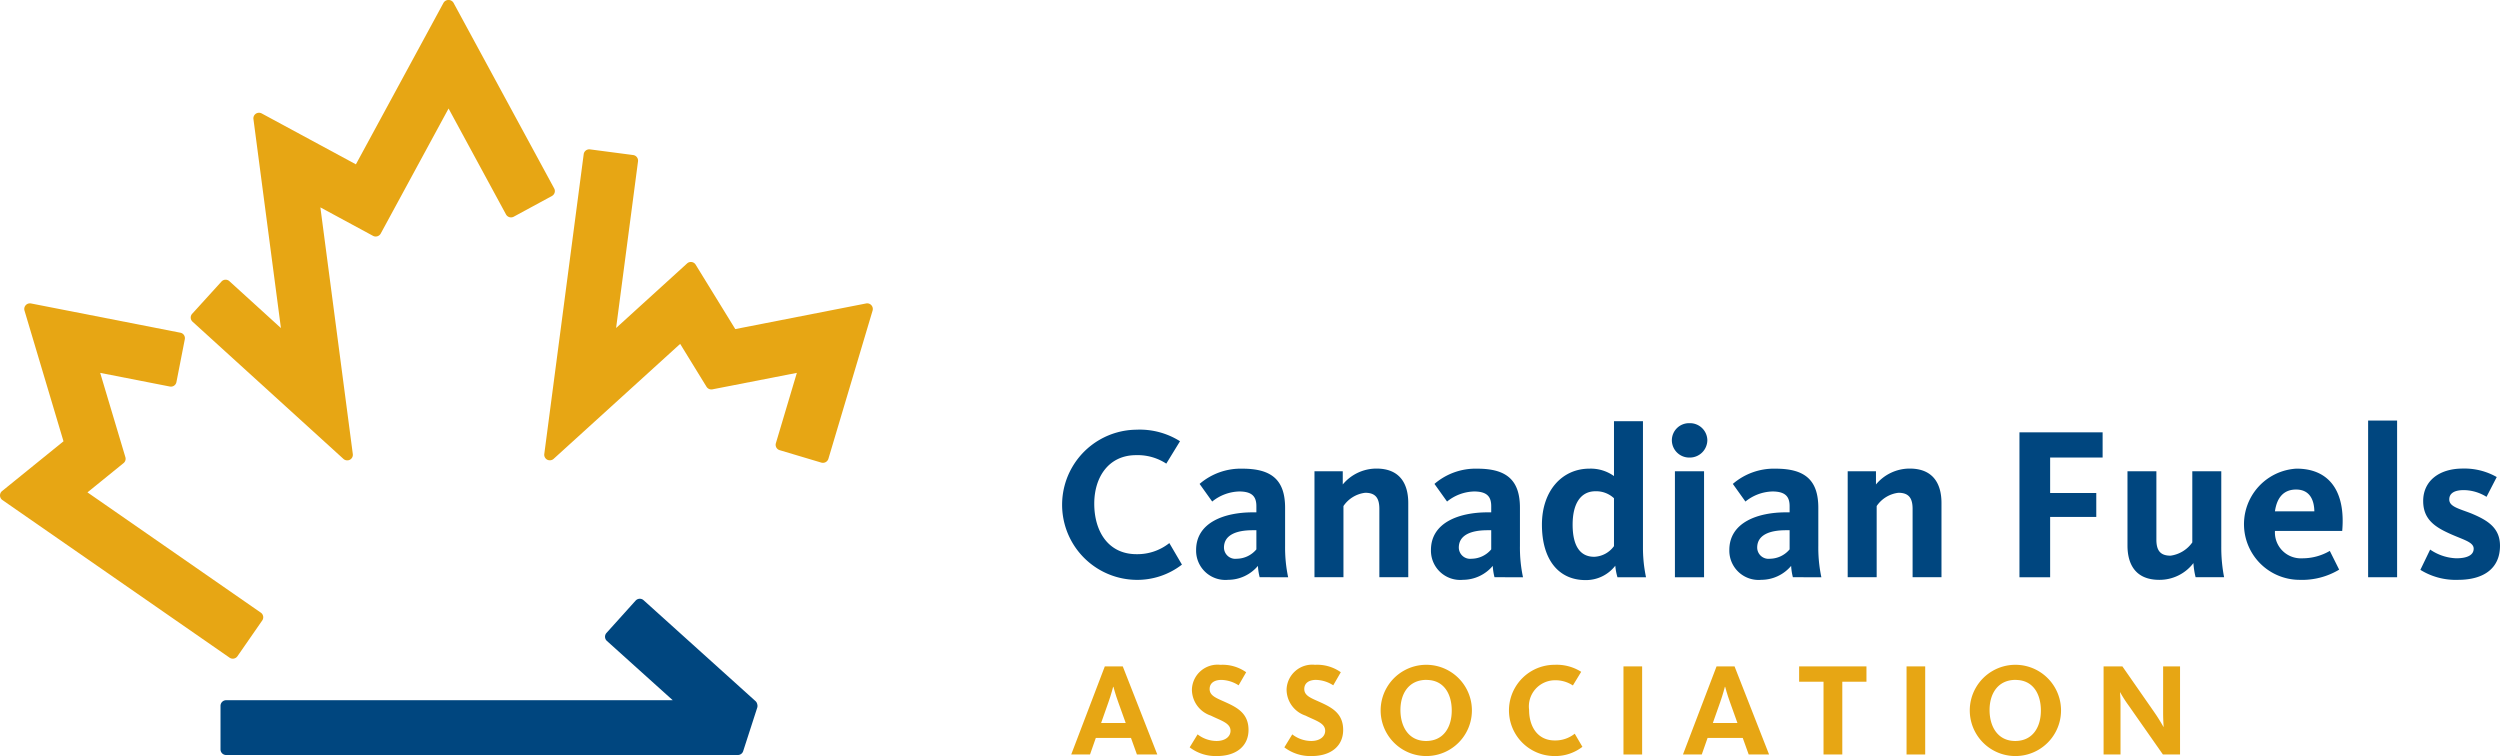
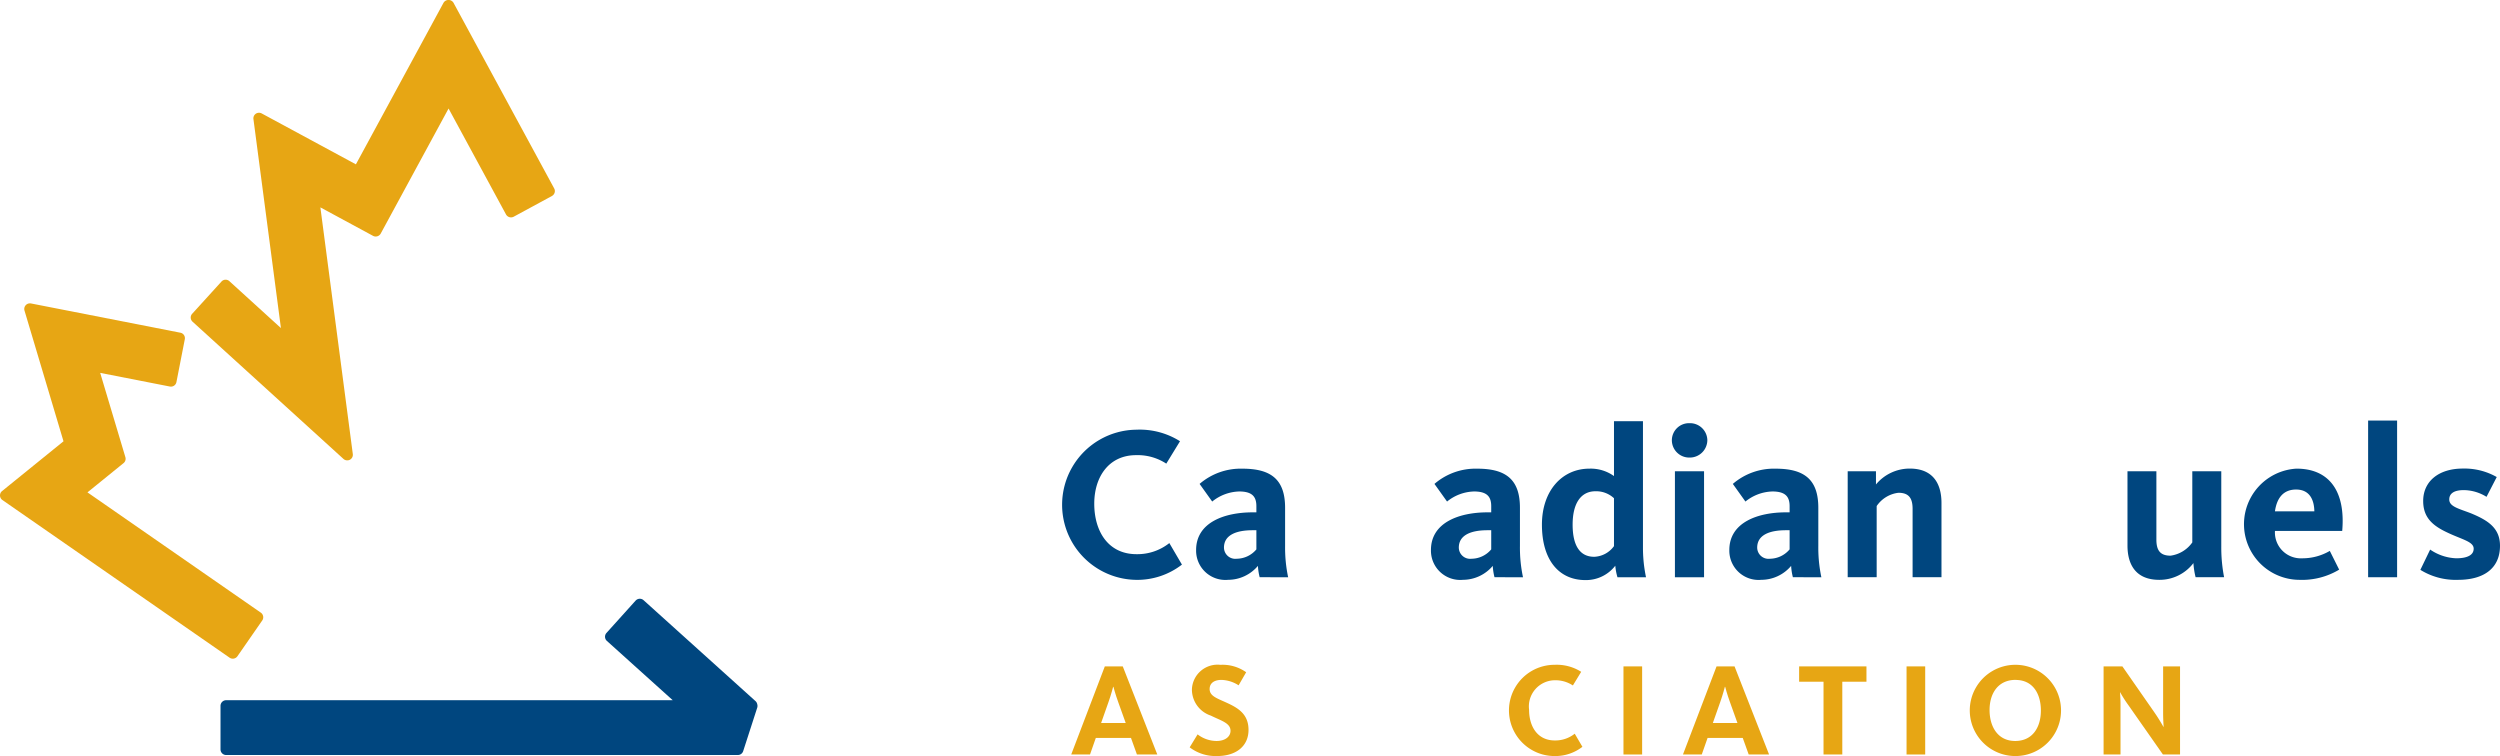
<svg xmlns="http://www.w3.org/2000/svg" width="198.399" height="60" viewBox="0 0 198.399 60">
  <g id="Group_289" data-name="Group 289" transform="translate(-48 -15)">
    <g id="Group_8" data-name="Group 8" transform="translate(132.248 48.375)">
      <path id="Path_3" data-name="Path 3" d="M177.549,268.552a5.959,5.959,0,0,1,.035-11.917,5.985,5.985,0,0,1,3.455.916l-1.089,1.778a4.134,4.134,0,0,0-2.4-.673c-2.159,0-3.316,1.727-3.316,3.85,0,2.195,1.106,4.008,3.351,4.008a4.07,4.07,0,0,0,2.607-.881l1,1.709A5.784,5.784,0,0,1,177.549,268.552Z" transform="translate(-171.642 -255.91)" fill="#00467f" />
      <path id="Path_4" data-name="Path 4" d="M187.42,268.361a4.657,4.657,0,0,1-.138-.9,3.1,3.1,0,0,1-2.366,1.106,2.322,2.322,0,0,1-2.539-2.366c0-2.194,2.262-2.989,4.491-2.989h.292v-.482c0-.725-.292-1.174-1.364-1.174a3.548,3.548,0,0,0-2.142.8l-1-1.4a4.994,4.994,0,0,1,3.4-1.209c2.3,0,3.385.881,3.385,3.107v3.025a11.325,11.325,0,0,0,.242,2.485Zm-.26-3.729h-.292c-1.347,0-2.28.4-2.28,1.38a.9.9,0,0,0,1.018.882,2.057,2.057,0,0,0,1.554-.743Z" transform="translate(-171.702 -255.928)" fill="#00467f" />
-       <path id="Path_5" data-name="Path 5" d="M196.972,268.361V262.94c0-.847-.293-1.28-1.122-1.28a2.428,2.428,0,0,0-1.727,1.053v5.648h-2.3v-8.41h2.245V261a3.474,3.474,0,0,1,2.676-1.261c1.831,0,2.522,1.174,2.522,2.729v5.889Z" transform="translate(-171.755 -255.928)" fill="#00467f" />
      <path id="Path_6" data-name="Path 6" d="M206.162,268.361a4.583,4.583,0,0,1-.138-.9,3.107,3.107,0,0,1-2.367,1.106,2.322,2.322,0,0,1-2.538-2.366c0-2.194,2.261-2.989,4.49-2.989h.293v-.482c0-.725-.293-1.174-1.364-1.174a3.539,3.539,0,0,0-2.141.8l-1-1.4a4.994,4.994,0,0,1,3.4-1.209c2.3,0,3.384.881,3.384,3.107v3.025a11.25,11.25,0,0,0,.243,2.485Zm-.26-3.729h-.293c-1.346,0-2.279.4-2.279,1.38a.9.9,0,0,0,1.019.882,2.058,2.058,0,0,0,1.553-.743Z" transform="translate(-171.807 -255.928)" fill="#00467f" />
      <path id="Path_7" data-name="Path 7" d="M213.743,259.723a3.171,3.171,0,0,1,1.951.588v-4.352h2.3v9.982a11.345,11.345,0,0,0,.242,2.4H215.97a4.714,4.714,0,0,1-.173-.915,2.938,2.938,0,0,1-2.366,1.14c-2.107,0-3.455-1.589-3.455-4.4C209.977,261.467,211.583,259.723,213.743,259.723Zm.379,6.995a2.036,2.036,0,0,0,1.572-.847v-3.8a2.074,2.074,0,0,0-1.468-.554c-1.175,0-1.814.984-1.814,2.645C212.412,265.768,212.947,266.717,214.122,266.717Z" transform="translate(-171.857 -255.906)" fill="#00467f" />
      <path id="Path_8" data-name="Path 8" d="M221.745,258.844a1.379,1.379,0,0,1-1.4-1.382,1.361,1.361,0,0,1,1.4-1.346,1.376,1.376,0,0,1,1.416,1.346A1.394,1.394,0,0,1,221.745,258.844Zm-1.157,9.5v-8.41H222.9v8.41Z" transform="translate(-171.915 -255.907)" fill="#00467f" />
      <path id="Path_9" data-name="Path 9" d="M229.975,268.361a4.658,4.658,0,0,1-.138-.9,3.1,3.1,0,0,1-2.366,1.106,2.322,2.322,0,0,1-2.539-2.366c0-2.194,2.263-2.989,4.49-2.989h.294v-.482c0-.725-.294-1.174-1.365-1.174a3.541,3.541,0,0,0-2.141.8l-1-1.4a4.989,4.989,0,0,1,3.4-1.209c2.3,0,3.384.881,3.384,3.107v3.025a11.324,11.324,0,0,0,.242,2.485Zm-.259-3.729h-.294c-1.346,0-2.279.4-2.279,1.38a.9.9,0,0,0,1.019.882,2.063,2.063,0,0,0,1.554-.743Z" transform="translate(-171.941 -255.928)" fill="#00467f" />
      <path id="Path_10" data-name="Path 10" d="M239.528,268.361V262.94c0-.847-.294-1.28-1.123-1.28a2.433,2.433,0,0,0-1.728,1.053v5.648h-2.3v-8.41h2.244V261a3.478,3.478,0,0,1,2.677-1.261c1.832,0,2.522,1.174,2.522,2.729v5.889Z" transform="translate(-171.993 -255.928)" fill="#00467f" />
-       <path id="Path_11" data-name="Path 11" d="M250.52,258.848v2.814h3.662v1.9H250.52v4.783h-2.435v-11.5h6.6v2Z" transform="translate(-172.07 -255.911)" fill="#00467f" />
      <path id="Path_12" data-name="Path 12" d="M259,259.953v5.422c0,.847.294,1.277,1.123,1.277a2.524,2.524,0,0,0,1.727-1.053v-5.646h2.3v5.992a12.273,12.273,0,0,0,.224,2.417h-2.262a6.207,6.207,0,0,1-.173-1.121,3.379,3.379,0,0,1-2.711,1.329c-1.848,0-2.522-1.192-2.522-2.728v-5.89Z" transform="translate(-172.118 -255.929)" fill="#00467f" />
      <path id="Path_13" data-name="Path 13" d="M270.621,266.86a4.3,4.3,0,0,0,2.194-.588l.743,1.487a5.7,5.7,0,0,1-3.143.81,4.416,4.416,0,0,1-.242-8.825c2.625,0,3.9,1.83,3.627,4.941h-5.337A2.054,2.054,0,0,0,270.621,266.86Zm.968-3.73c-.017-.951-.4-1.728-1.451-1.728-.968,0-1.519.621-1.676,1.728Z" transform="translate(-172.171 -255.928)" fill="#00467f" />
      <path id="Path_14" data-name="Path 14" d="M275.911,268.34V255.906h2.3V268.34Z" transform="translate(-172.226 -255.906)" fill="#00467f" />
      <path id="Path_15" data-name="Path 15" d="M283.067,268.569a5.317,5.317,0,0,1-2.987-.793l.777-1.609a3.9,3.9,0,0,0,2.072.692c.881,0,1.382-.261,1.382-.761,0-.571-.933-.725-2.125-1.3-1.174-.552-1.882-1.208-1.882-2.486,0-1.571,1.244-2.574,3.143-2.574a5.167,5.167,0,0,1,2.694.673l-.811,1.571a3.467,3.467,0,0,0-1.8-.534c-.811,0-1.157.293-1.157.743,0,.569.761.725,1.727,1.1,1.33.551,2.3,1.156,2.3,2.575C286.4,267.638,285.139,268.569,283.067,268.569Z" transform="translate(-172.249 -255.928)" fill="#00467f" />
    </g>
    <g id="Group_9" data-name="Group 9" transform="translate(133.01 67.758)">
      <path id="Path_16" data-name="Path 16" d="M173.9,282.517h-1.491l2.666-6.991H176.5l2.74,6.991h-1.616l-.472-1.313H174.36Zm2.235-4.168c-.22-.6-.378-1.206-.378-1.206h-.021s-.157.618-.367,1.206l-.588,1.668h1.952Z" transform="translate(-172.407 -275.399)" fill="#e7a614" />
      <path id="Path_17" data-name="Path 17" d="M184.024,282.64a3.4,3.4,0,0,1-2.162-.691l.629-1.03a2.474,2.474,0,0,0,1.5.525c.7,0,1.113-.356,1.113-.807,0-.62-.745-.8-1.564-1.207a2.185,2.185,0,0,1-1.5-2.088A2.037,2.037,0,0,1,184.3,275.4a3.235,3.235,0,0,1,2.045.589l-.6,1.038a2.644,2.644,0,0,0-1.364-.43c-.567,0-.935.253-.935.725,0,.546.557.725,1.292,1.059.923.42,1.794.893,1.794,2.184C186.532,281.832,185.578,282.64,184.024,282.64Z" transform="translate(-172.46 -275.398)" fill="#e7a614" />
-       <path id="Path_18" data-name="Path 18" d="M191.579,282.64a3.4,3.4,0,0,1-2.162-.691l.629-1.03a2.474,2.474,0,0,0,1.5.525c.7,0,1.112-.356,1.112-.807,0-.62-.745-.8-1.563-1.207a2.187,2.187,0,0,1-1.5-2.088,2.037,2.037,0,0,1,2.256-1.943,3.24,3.24,0,0,1,2.047.589l-.6,1.038a2.645,2.645,0,0,0-1.365-.43c-.566,0-.934.253-.934.725,0,.546.557.725,1.292,1.059.923.42,1.794.893,1.794,2.184C194.087,281.832,193.132,282.64,191.579,282.64Z" transform="translate(-172.502 -275.398)" fill="#e7a614" />
-       <path id="Path_19" data-name="Path 19" d="M200.74,282.64a3.621,3.621,0,1,1-.032-7.242,3.621,3.621,0,0,1,.032,7.242Zm0-6.045c-1.407,0-2.067,1.091-2.067,2.393s.639,2.456,2.036,2.456,2.036-1.113,2.036-2.414S202.136,276.6,200.74,276.6Z" transform="translate(-172.545 -275.398)" fill="#e7a614" />
      <path id="Path_20" data-name="Path 20" d="M210.955,282.64a3.621,3.621,0,0,1,.021-7.242,3.631,3.631,0,0,1,2.1.557l-.66,1.083a2.5,2.5,0,0,0-1.459-.412,2.075,2.075,0,0,0-2.016,2.34c0,1.334.671,2.436,2.037,2.436a2.465,2.465,0,0,0,1.585-.536l.609,1.04A3.516,3.516,0,0,1,210.955,282.64Z" transform="translate(-172.603 -275.398)" fill="#e7a614" />
      <path id="Path_21" data-name="Path 21" d="M216.482,282.517v-6.991h1.481v6.991Z" transform="translate(-172.654 -275.399)" fill="#e7a614" />
      <path id="Path_22" data-name="Path 22" d="M222.721,282.517h-1.492l2.666-6.991h1.428l2.74,6.991h-1.617l-.472-1.313h-2.791Zm2.234-4.168c-.221-.6-.377-1.206-.377-1.206h-.022s-.157.618-.367,1.206l-.588,1.668h1.952Z" transform="translate(-172.68 -275.399)" fill="#e7a614" />
      <path id="Path_23" data-name="Path 23" d="M233.926,276.742v5.774h-1.49v-5.774H230.5v-1.216h5.343v1.216Z" transform="translate(-172.732 -275.399)" fill="#e7a614" />
      <path id="Path_24" data-name="Path 24" d="M239.073,282.517v-6.991h1.48v6.991Z" transform="translate(-172.78 -275.399)" fill="#e7a614" />
      <path id="Path_25" data-name="Path 25" d="M247.757,282.64a3.621,3.621,0,1,1-.032-7.242,3.621,3.621,0,0,1,.032,7.242Zm0-6.045c-1.406,0-2.067,1.091-2.067,2.393s.64,2.456,2.036,2.456,2.037-1.113,2.037-2.414S249.154,276.6,247.757,276.6Z" transform="translate(-172.809 -275.398)" fill="#e7a614" />
      <path id="Path_26" data-name="Path 26" d="M259.507,282.517l-2.719-3.885a10.366,10.366,0,0,1-.672-1.049H256.1s.042.482.042.934v4h-1.343v-6.991h1.492l2.519,3.62c.42.6.735,1.175.735,1.175h.02s-.042-.557-.042-1.1v-3.694h1.343v6.991Z" transform="translate(-172.869 -275.399)" fill="#e7a614" />
    </g>
    <g id="Group_288" data-name="Group 288">
      <g id="Group_11" data-name="Group 11" transform="translate(63.135 15)">
        <g id="Group_10" data-name="Group 10">
          <path id="Path_27" data-name="Path 27" d="M104.91,244.54a.443.443,0,0,0-.329.145l-2.327,2.559a.438.438,0,0,0-.115.321.444.444,0,0,0,.144.307l11.978,10.892a.451.451,0,0,0,.506.065.444.444,0,0,0,.235-.451L112.428,238.8l4.186,2.264a.455.455,0,0,0,.6-.18l5.387-9.93,4.562,8.412a.454.454,0,0,0,.6.179l3.04-1.648a.456.456,0,0,0,.215-.266.437.437,0,0,0-.037-.338l-7.993-14.738a.463.463,0,0,0-.782,0l-6.959,12.83-7.479-4.041a.451.451,0,0,0-.462.024.443.443,0,0,0-.19.427l2.181,16.583-4.093-3.724A.443.443,0,0,0,104.91,244.54Z" transform="translate(-102.138 -222.343)" fill="#e7a614" />
        </g>
      </g>
      <g id="Group_13" data-name="Group 13" transform="translate(91.197 26.855)">
        <g id="Group_12" data-name="Group 12">
-           <path id="Path_28" data-name="Path 28" d="M150.4,252l-1.665,5.584a.446.446,0,0,0,.036.338.439.439,0,0,0,.265.213l3.313.989a.455.455,0,0,0,.553-.3l3.509-11.768a.451.451,0,0,0-.1-.427.445.445,0,0,0-.415-.137l-10.383,2.034-3.144-5.112a.444.444,0,0,0-.677-.1l-5.637,5.127,1.74-13.227a.449.449,0,0,0-.384-.5l-3.428-.45a.455.455,0,0,0-.329.089.438.438,0,0,0-.17.294l-3.128,23.793a.445.445,0,0,0,.234.451.453.453,0,0,0,.506-.065L141.14,249.7l2.094,3.408a.453.453,0,0,0,.466.2Z" transform="translate(-130.359 -234.265)" fill="#e7a614" />
-         </g>
+           </g>
      </g>
      <g id="Group_15" data-name="Group 15" transform="translate(48 39.075)">
        <g id="Group_14" data-name="Group 14">
          <path id="Path_29" data-name="Path 29" d="M89.29,246.554a.446.446,0,0,0-.427.573L91.958,257.5l-4.874,3.949a.446.446,0,0,0-.165.364.451.451,0,0,0,.19.348l18.031,12.512a.449.449,0,0,0,.619-.111l1.971-2.842a.446.446,0,0,0-.112-.621L93.86,261.553l2.863-2.321a.441.441,0,0,0,.147-.47l-2-6.692,5.528,1.083a.444.444,0,0,0,.522-.35l.665-3.4a.441.441,0,0,0-.351-.52l-11.863-2.324A.51.51,0,0,0,89.29,246.554Z" transform="translate(-86.919 -246.554)" fill="#e7a614" />
        </g>
      </g>
      <g id="Group_16" data-name="Group 16" transform="translate(65.5 62.517)">
        <path id="Path_30" data-name="Path 30" d="M104.963,278.179a.448.448,0,0,0-.445.446v3.459a.447.447,0,0,0,.445.445h40.61a.444.444,0,0,0,.424-.31l1.118-3.458a.475.475,0,0,0,.016-.157.492.492,0,0,0-.02-.112.45.45,0,0,0-.122-.228l-8.9-8.024a.445.445,0,0,0-.291-.112.454.454,0,0,0-.336.145l-2.315,2.57a.447.447,0,0,0,.031.629l5.227,4.707Z" transform="translate(-104.518 -270.128)" fill="#00467f" />
      </g>
    </g>
  </g>
</svg>